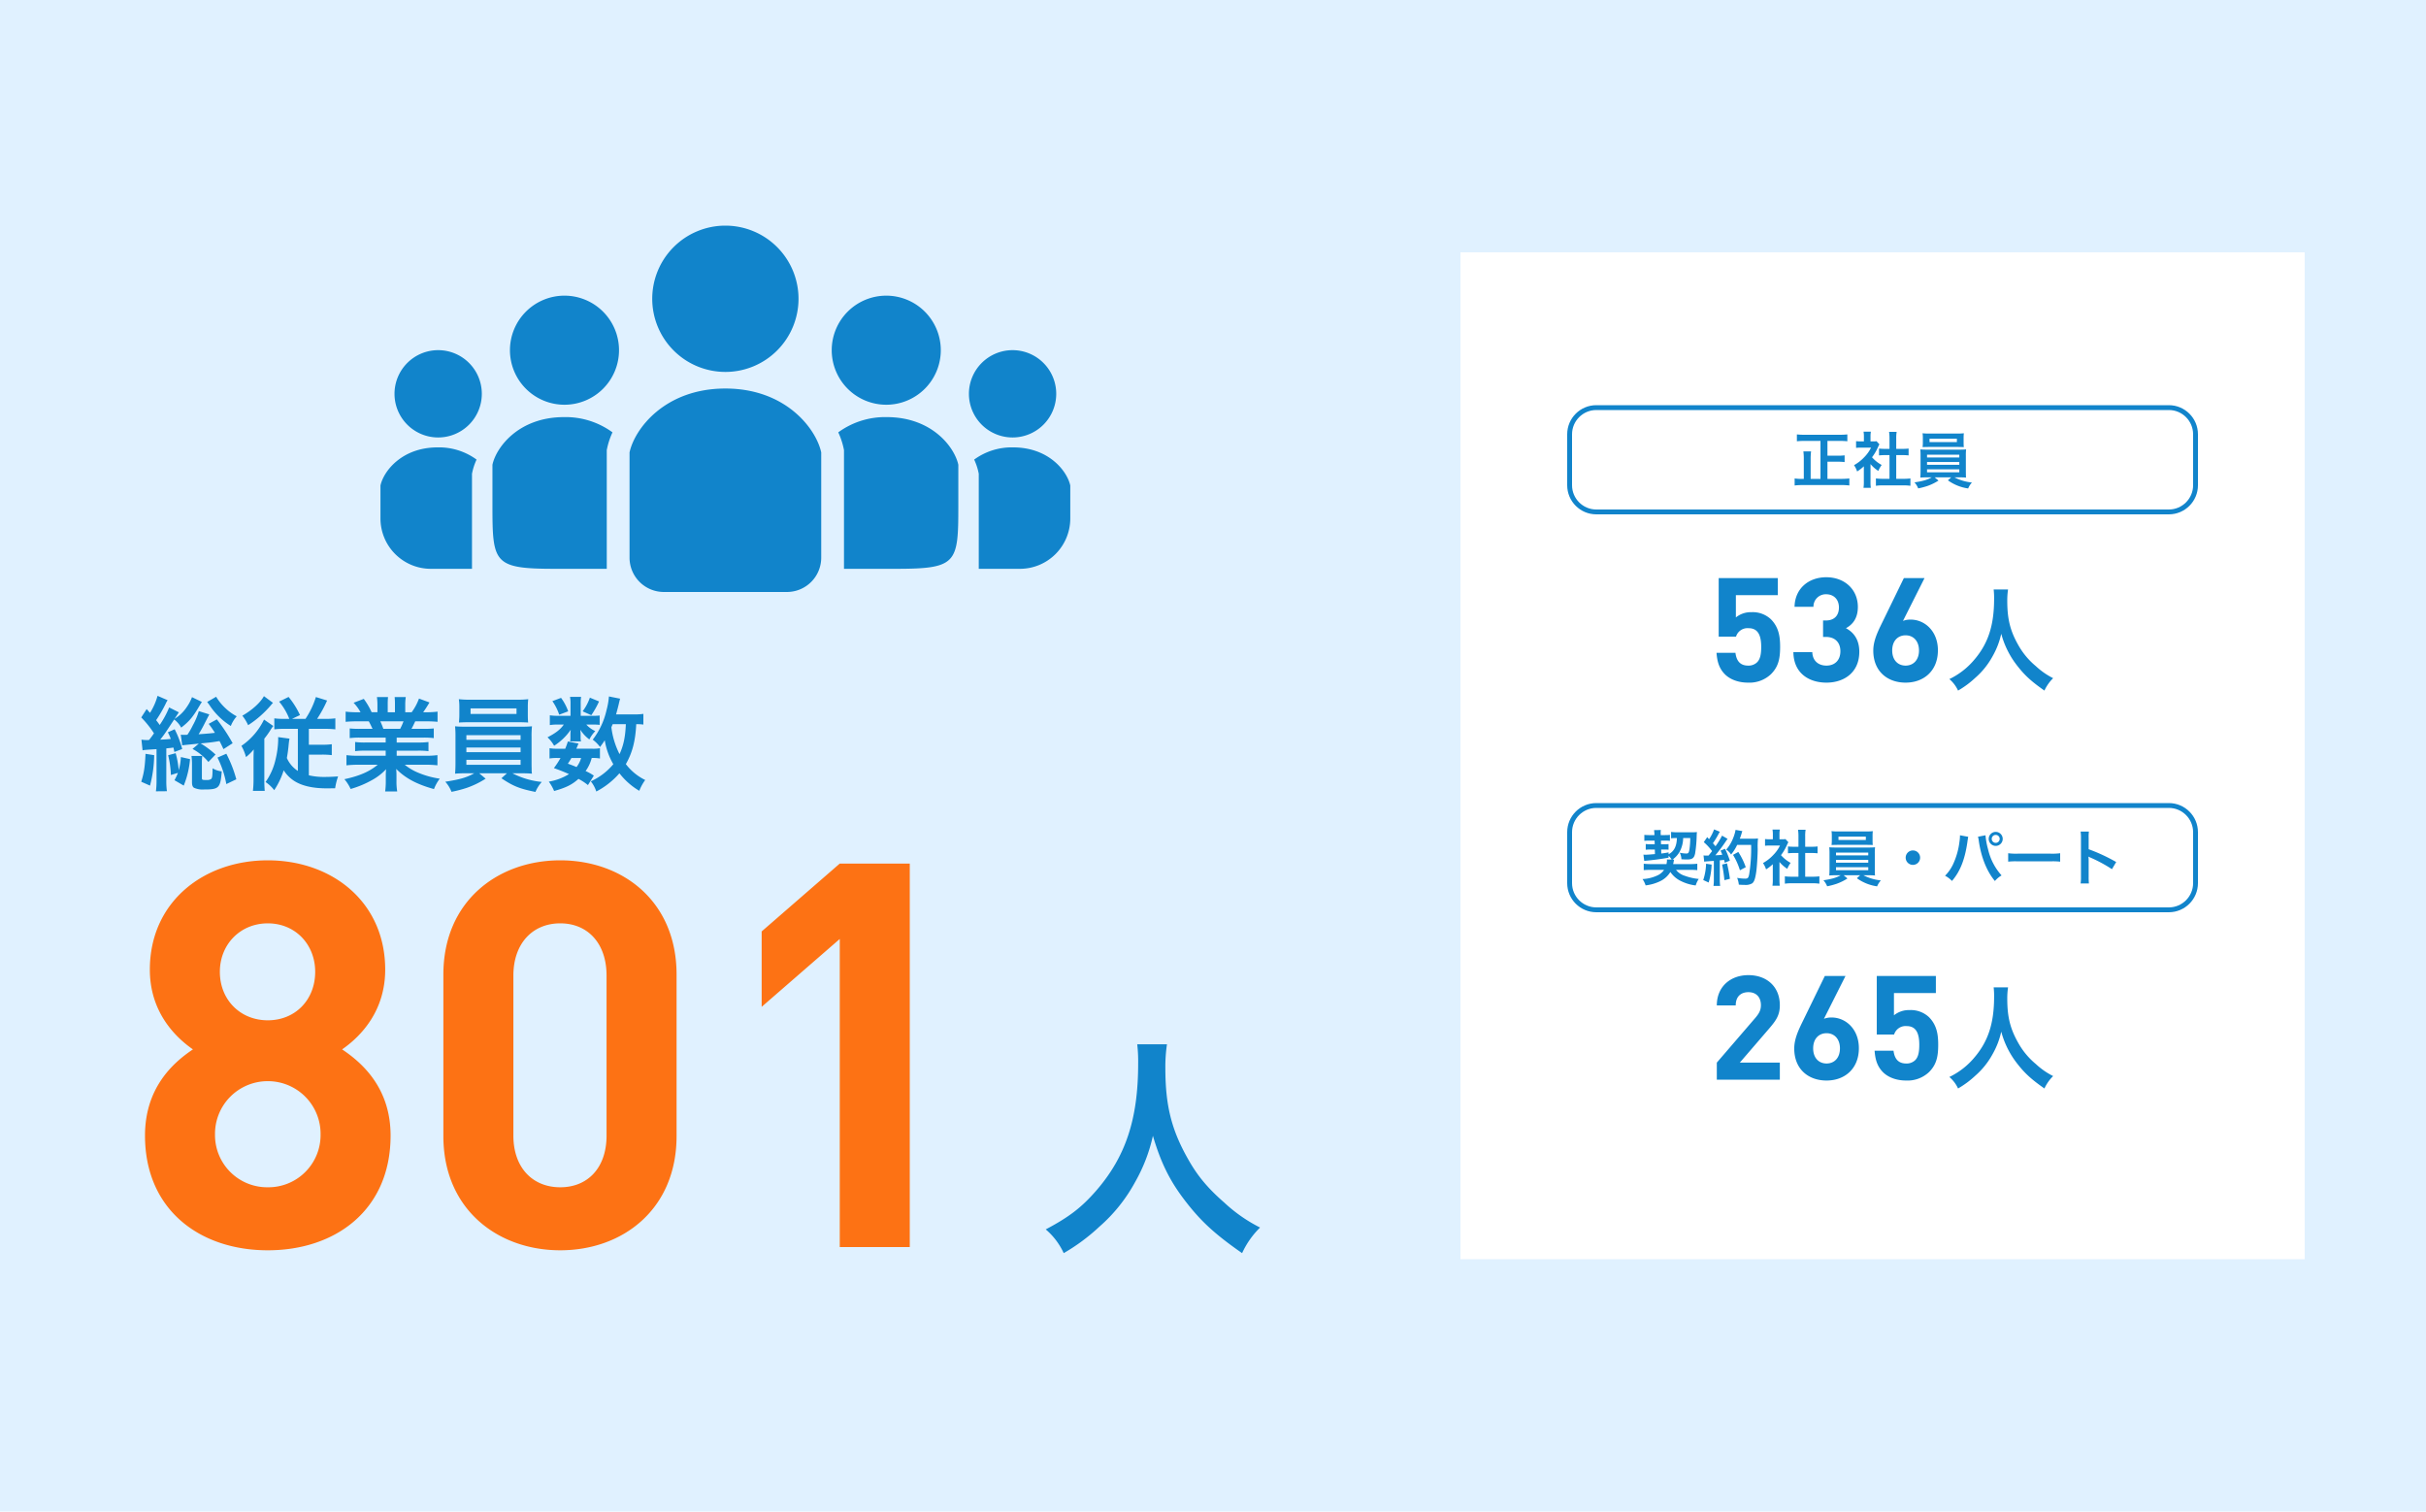
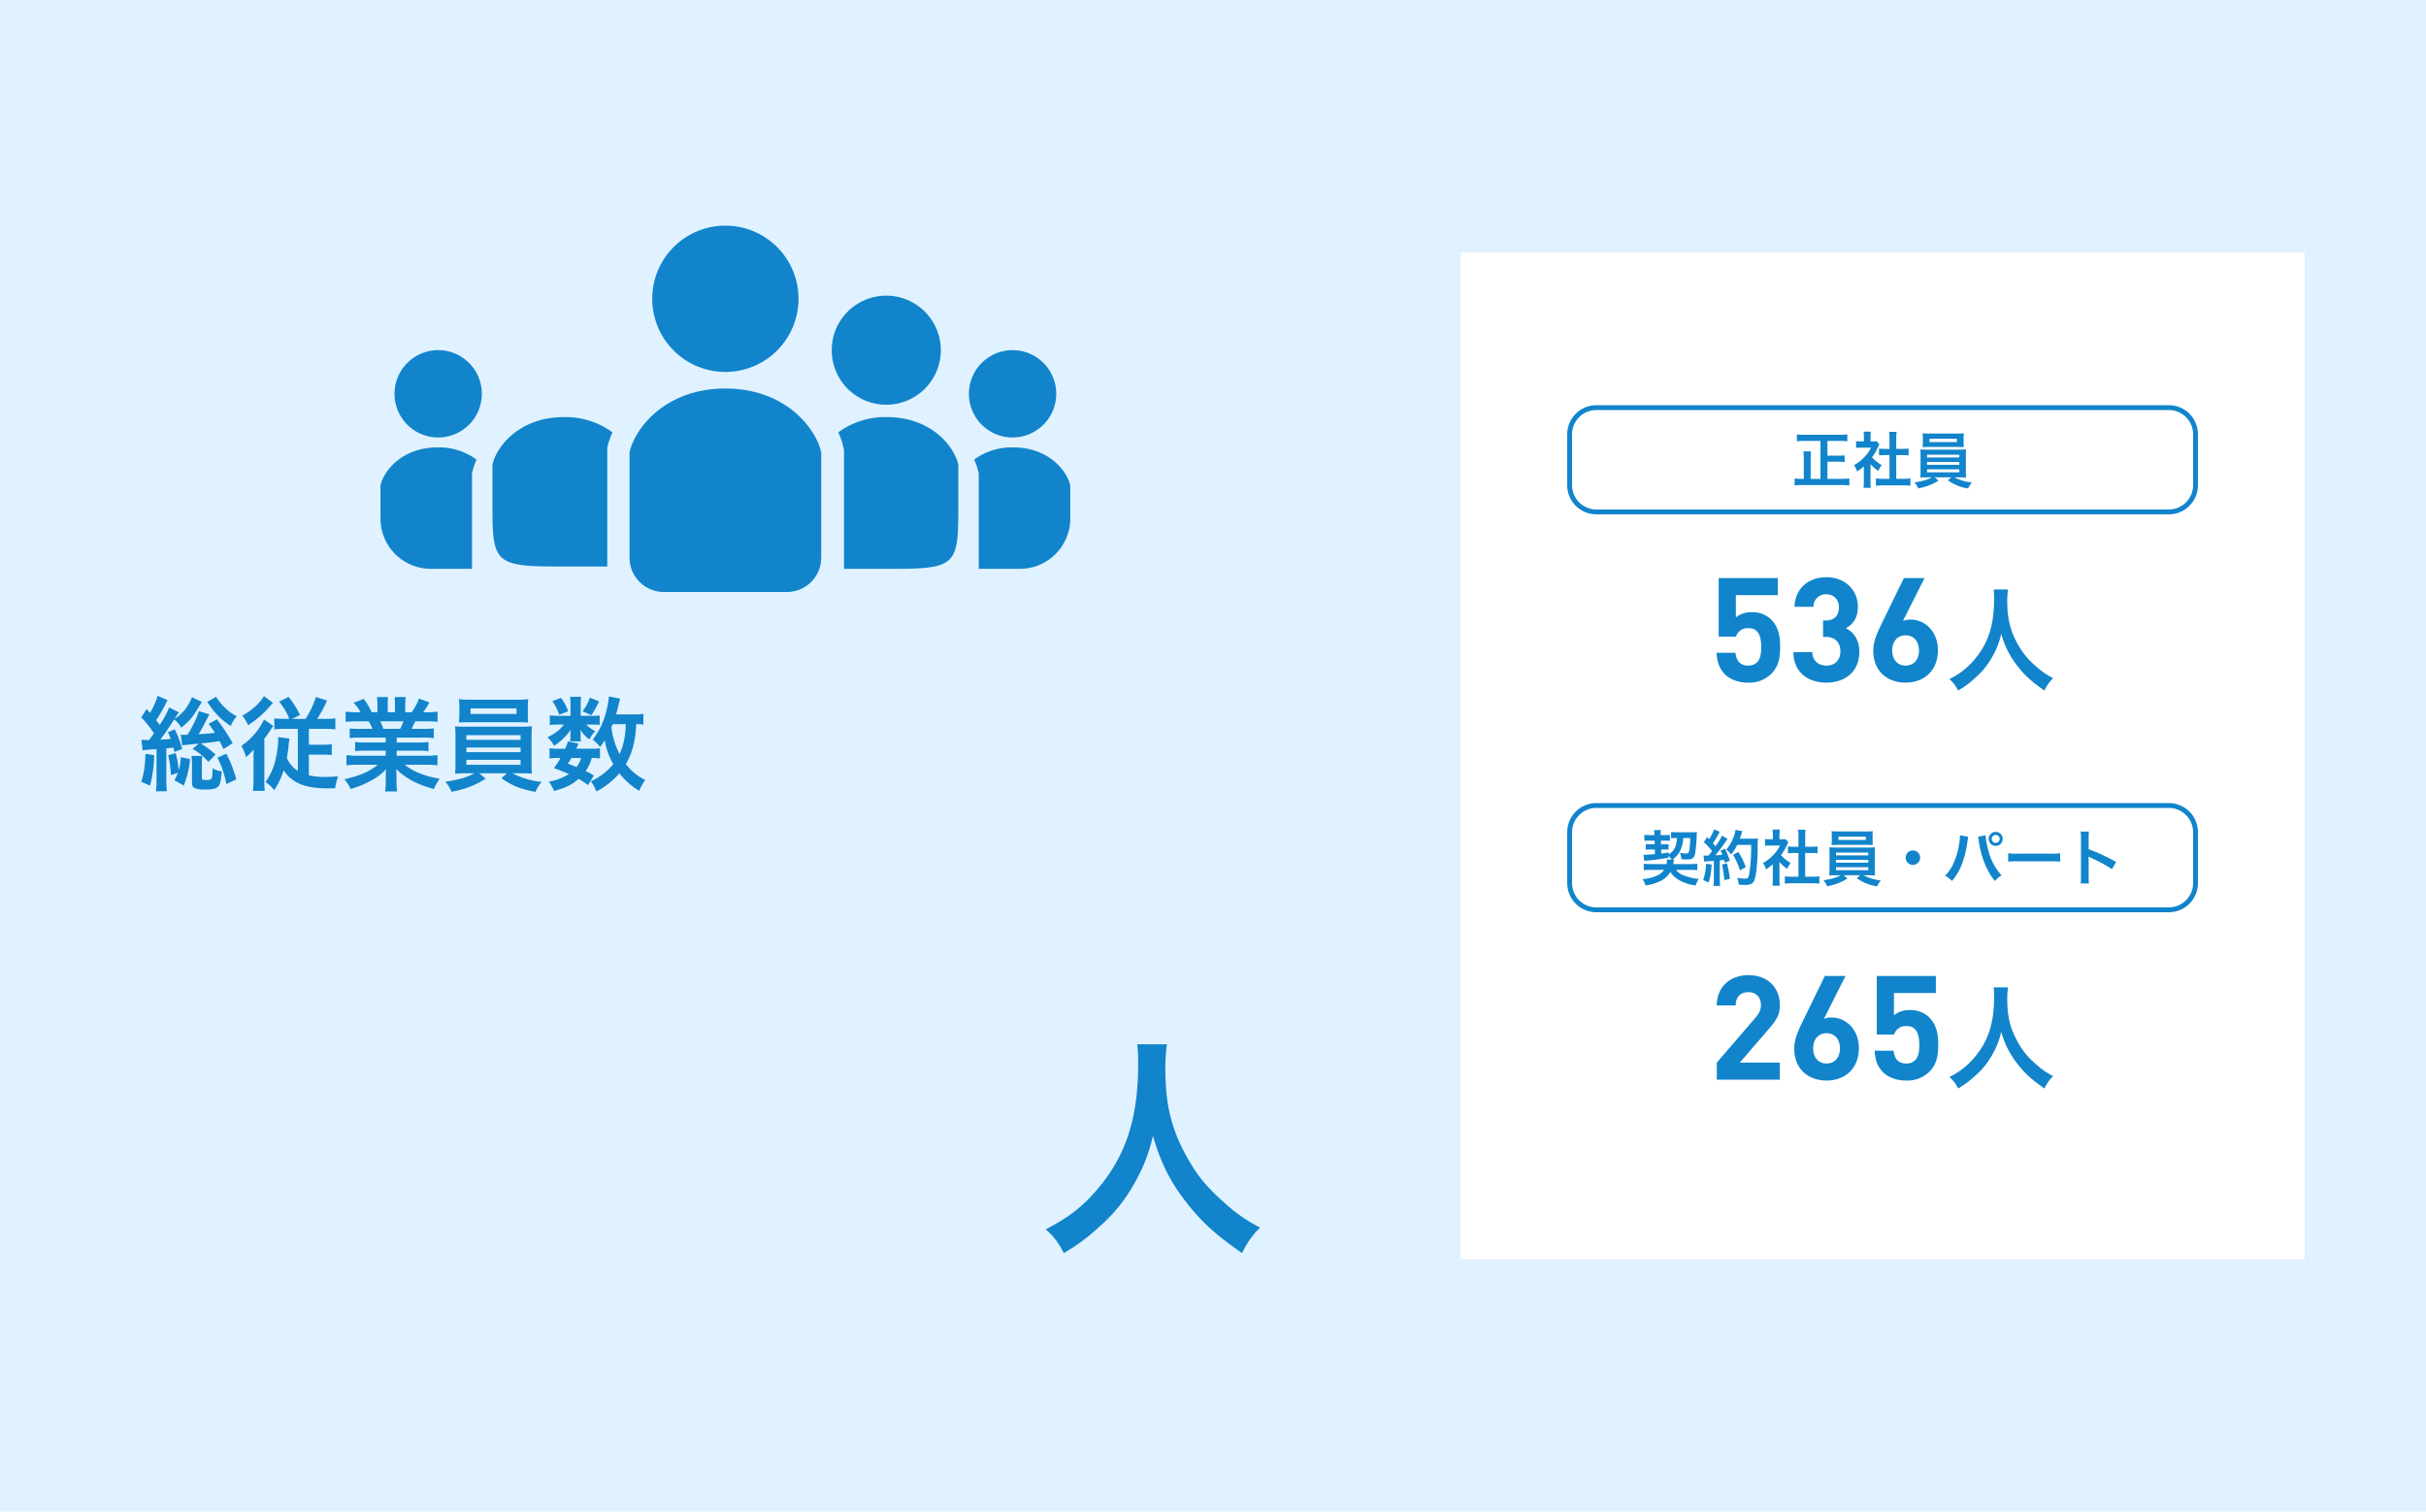
<svg xmlns="http://www.w3.org/2000/svg" width="1000" height="623" viewBox="0 0 1000 623">
  <g id="グループ_1268" data-name="グループ 1268" transform="translate(-481 -932)">
    <path id="パス_846" data-name="パス 846" d="M0,0H1000V623H0Z" transform="translate(481 932)" fill="#e0f1ff" />
-     <path id="パス_847" data-name="パス 847" d="M111-45.954c0-19.314-11.322-29.748-19.98-35.52,7.992-5.55,17.76-15.984,17.76-32.856,0-27.972-21.978-45.066-48.4-45.066S11.766-142.3,11.766-114.33c0,16.872,9.768,27.306,17.76,32.856C20.868-75.7,9.768-65.268,9.768-45.954c0,30.636,22.644,47.286,50.616,47.286S111-15.318,111-45.954ZM79.92-113.442c0,11.544-8.214,19.98-19.536,19.98s-19.758-8.436-19.758-19.98c0-11.322,8.436-19.98,19.758-19.98S79.92-124.764,79.92-113.442ZM82.14-46.4A21.512,21.512,0,0,1,60.384-24.642,21.512,21.512,0,0,1,38.628-46.4,21.7,21.7,0,0,1,60.384-68.376,21.7,21.7,0,0,1,82.14-46.4Zm146.742.666v-66.6c0-30.192-22.2-47.064-47.952-47.064s-48.174,16.872-48.174,47.064v66.6c0,30.192,22.422,47.064,48.174,47.064S228.882-15.54,228.882-45.732Zm-28.86-.222c0,13.32-7.77,21.312-19.092,21.312s-19.314-7.992-19.314-21.312v-65.934c0-13.32,7.992-21.534,19.314-21.534s19.092,8.214,19.092,21.534ZM325.008,0V-158.064h-28.86l-32.19,27.972v31.08l32.19-27.972V0Z" transform="translate(531 1446)" fill="#fd7214" />
    <path id="パス_848" data-name="パス 848" d="M-6.365-78.565a62.141,62.141,0,0,1,.38,7.98c0,22.8-5.13,38.38-17.385,52.44C-29.355-11.305-34.39-7.41-44.08-2.28a28.419,28.419,0,0,1,7.41,9.785A80.127,80.127,0,0,0-21.945-3.42,66.141,66.141,0,0,0-7.315-21.66,67.978,67.978,0,0,0,.095-40.85c3.23,10.925,6.84,18.24,12.635,25.935C19.475-5.985,25.27-.57,36.86,7.505A35.344,35.344,0,0,1,44.27-3.04,63.266,63.266,0,0,1,29.545-13.3c-6.745-5.89-11.02-10.925-15.01-18.05-6.84-12.065-9.31-22.135-9.31-37.43a62.852,62.852,0,0,1,.665-9.785Z" transform="translate(956.135 1440.998)" fill="#1184cb" />
    <g id="グループ_700" data-name="グループ 700" transform="translate(686.193 1025)">
      <path id="パス_152" data-name="パス 152" d="M1182.083,435.158a30.148,30.148,0,1,0-30.147-30.15A30.151,30.151,0,0,0,1182.083,435.158Z" transform="translate(-1088.276 -374.861)" fill="#1184cb" />
      <path id="パス_153" data-name="パス 153" d="M1223.744,439.042a22.478,22.478,0,1,0-22.479-22.479A22.478,22.478,0,0,0,1223.744,439.042Z" transform="translate(-1063.619 -365.223)" fill="#1184cb" />
-       <path id="パス_302" data-name="パス 302" d="M1223.742,439.042a22.478,22.478,0,1,1,22.479-22.479A22.478,22.478,0,0,1,1223.742,439.042Z" transform="translate(-1196.256 -365.223)" fill="#1184cb" />
      <path id="パス_299" data-name="パス 299" d="M1219.259,430.071a17.993,17.993,0,1,0-17.994-17.994A17.993,17.993,0,0,0,1219.259,430.071Z" transform="translate(-1007.066 -342.761)" fill="#1184cb" />
      <path id="パス_300" data-name="パス 300" d="M1219.257,430.071a17.993,17.993,0,1,1,17.994-17.994A17.993,17.993,0,0,1,1219.257,430.071Z" transform="translate(-1243.837 -342.761)" fill="#1184cb" />
      <path id="パス_154" data-name="パス 154" d="M1223.1,427.445a32.664,32.664,0,0,0-20.032,6.279,31.039,31.039,0,0,1,2.152,6.317l.206.966v48.964h21.2c25.395,0,25.933-2.246,25.933-25.931V447.08C1251,439.848,1241.7,427.445,1223.1,427.445Z" transform="translate(-1062.727 -348.523)" fill="#1184cb" />
-       <path id="パス_303" data-name="パス 303" d="M1232.52,427.445a32.665,32.665,0,0,1,20.032,6.279,31.033,31.033,0,0,0-2.152,6.317l-.206.966v48.964H1229c-25.395,0-25.932-2.246-25.932-25.931V447.08C1204.612,439.848,1213.917,427.445,1232.52,427.445Z" transform="translate(-1205.276 -348.523)" fill="#1184cb" />
+       <path id="パス_303" data-name="パス 303" d="M1232.52,427.445a32.665,32.665,0,0,1,20.032,6.279,31.033,31.033,0,0,0-2.152,6.317v48.964H1229c-25.395,0-25.932-2.246-25.932-25.931V447.08C1204.612,439.848,1213.917,427.445,1232.52,427.445Z" transform="translate(-1205.276 -348.523)" fill="#1184cb" />
      <path id="パス_298" data-name="パス 298" d="M1219.1,427.445a26.147,26.147,0,0,0-16.035,5.026,24.828,24.828,0,0,1,1.722,5.056l.165.773v39.194h16.968a20.757,20.757,0,0,0,20.758-20.757V443.162C1241.438,437.373,1233.99,427.445,1219.1,427.445Z" transform="translate(-1006.701 -336.046)" fill="#1184cb" />
      <path id="パス_301" data-name="パス 301" d="M1226.642,427.445a26.147,26.147,0,0,1,16.035,5.026,24.829,24.829,0,0,0-1.722,5.056l-.165.773v39.194h-16.968a20.757,20.757,0,0,1-20.758-20.757V443.162C1204.3,437.374,1211.751,427.445,1226.642,427.445Z" transform="translate(-1251.427 -336.046)" fill="#1184cb" />
      <path id="パス_157" data-name="パス 157" d="M1185.213,419.6c-24.949,0-37.424,16.633-39.5,26.335v43.38a14.147,14.147,0,0,0,14.145,14.145h50.719a14.147,14.147,0,0,0,14.145-14.145v-43.38C1222.638,436.237,1210.162,419.6,1185.213,419.6Z" transform="translate(-1091.406 -352.463)" fill="#1184cb" />
    </g>
    <path id="パス_849" data-name="パス 849" d="M-102.732-13.23c.756-.168.756-.168,5.754-.5V-.756a32.469,32.469,0,0,1-.252,4.41l4.536-.042A29.219,29.219,0,0,1-92.946-.8v-13.23c1.092-.126,1.428-.168,1.68-.168.8-.126.8-.126,1.26-.168.168.714.21.966.378,1.806l3.234-1.218A39.37,39.37,0,0,0-89.5-21.924l-2.814,1.26a21.6,21.6,0,0,1,1.218,2.73c-1.848.168-2.268.21-4.368.294,1.512-1.89,1.848-2.352,5.754-8.316a10.321,10.321,0,0,1,2.9,3.36c3.4-2.646,4.872-4.368,7.854-9.534.21-.336.21-.336.462-.714a1.871,1.871,0,0,1,.21-.336l-4.074-1.974a17.208,17.208,0,0,1-2.016,3.864,16.094,16.094,0,0,1-5.166,5.082,3.419,3.419,0,0,1,.336-.5c.168-.294.294-.462.336-.546L-87.78-28.9l-3.99-2.016a37.6,37.6,0,0,1-3.906,7.224c-.462-.672-.8-1.134-1.47-1.974a53.846,53.846,0,0,0,3.948-6.8,8.241,8.241,0,0,1,.8-1.428L-96.558-35.7a25.525,25.525,0,0,1-3.108,7.014c-.5-.546-.714-.8-1.386-1.554l-2.226,3.444a41.755,41.755,0,0,1,5.25,6.552c-.756,1.092-1.218,1.722-2.016,2.73a6.271,6.271,0,0,1-.8.042,15.493,15.493,0,0,1-2.352-.168ZM-65.6-16.17A72.514,72.514,0,0,0-72.114-26l-3.36,1.848a44.116,44.116,0,0,1,2.562,3.7c-2.1.252-2.646.294-6.72.588a52.867,52.867,0,0,0,2.646-4.788l1.764-3.4L-79.548-29.4a28.879,28.879,0,0,1-2.478,5.88,31.835,31.835,0,0,1-2.226,3.864c-.756.042-.966.042-1.3.042a8.391,8.391,0,0,1-1.428-.084l.588,4.41c.84-.126,1.764-.21,6.846-.714l-2.6,2.184A22.155,22.155,0,0,1-75.6-8.442l2.94-3.066a37.589,37.589,0,0,0-6.132-4.578c4.494-.42,4.62-.462,7.77-.966.588,1.092.8,1.554,1.638,3.318ZM-88.158-3.948A23.44,23.44,0,0,1-89.586-.924L-85.764,1.3a37.552,37.552,0,0,0,2.6-10.92l-3.78-.84a22.827,22.827,0,0,1-.882,5.418,37.88,37.88,0,0,0-1.26-7.014l-3.108.84a38.506,38.506,0,0,1,1.134,8.148ZM-101.514-11.8c-.252,5.418-.63,7.9-1.764,11.508l3.612,1.6a52,52,0,0,0,1.722-12.558ZM-76.1-33.18q.63.882.756,1.008a28.787,28.787,0,0,0,8.988,8.9,13.234,13.234,0,0,1,2.436-3.99,20.214,20.214,0,0,1-4.536-3.234,21.361,21.361,0,0,1-3.948-4.83Zm-6.468,22.26a25.873,25.873,0,0,1,.21,3.15V-.084c0,1.218.252,1.89.8,2.268a8.486,8.486,0,0,0,4.2.714c6.132,0,6.72-.588,7.266-7.476a8.776,8.776,0,0,1-3.78-1.26c-.042,3.192-.126,3.906-.588,4.41a3.034,3.034,0,0,1-1.848.42c-1.89,0-1.974-.042-1.974-.966V-8.232a19.25,19.25,0,0,1,.168-2.688Zm10.71.672A40.166,40.166,0,0,1-68.208.672L-64.092-1.3a51.993,51.993,0,0,0-4.116-10.542Zm27.594-15.96a28.628,28.628,0,0,1-4.158-.21v4.536a33.879,33.879,0,0,1,4.494-.21h5.208V-4.746A12.169,12.169,0,0,1-43.26-10.08a54.418,54.418,0,0,0,.756-5.586c.126-1.218.21-1.68.336-2.394l-4.7-.63a6.814,6.814,0,0,1,.042.966A37.375,37.375,0,0,1-47.922-9.45,25.906,25.906,0,0,1-52.038-.168a15.043,15.043,0,0,1,3.57,3.36A32.337,32.337,0,0,0-44.562-5a14.616,14.616,0,0,0,4.2,4.284c3.192,2.1,7.728,3.15,13.566,3.15.252,0,1.428,0,3.444-.042a25.046,25.046,0,0,1,1.218-4.872c-2.73.168-3.99.21-5.46.21a27.235,27.235,0,0,1-6.594-.672v-8.526h5.208a32.142,32.142,0,0,1,4.242.21V-15.75a29.7,29.7,0,0,1-4.158.21h-5.292v-6.552h6.468a36.822,36.822,0,0,1,4.452.21v-4.536a29.186,29.186,0,0,1-4.242.21h-3.276a51.029,51.029,0,0,0,4.116-7.56L-31.29-35.2a34.556,34.556,0,0,1-4.284,8.988h-5.544l3.276-1.554a34.839,34.839,0,0,0-4.7-7.476l-3.906,1.932a25.33,25.33,0,0,1,4.2,7.1Zm-8.442-9.366c-1.47,2.688-4.872,5.754-8.9,8.064A18.094,18.094,0,0,1-59.22-23.6a42.486,42.486,0,0,0,9.492-8.358,7.574,7.574,0,0,1,.756-.84ZM-56.994-1.386a39.757,39.757,0,0,1-.252,4.872h4.872a48.571,48.571,0,0,1-.168-4.914V-18.06a34.276,34.276,0,0,0,2.31-3.192,20.145,20.145,0,0,1,1.386-2.016l-3.822-2.646a27.733,27.733,0,0,1-9.324,10.836,19.312,19.312,0,0,1,1.89,4.62,20.657,20.657,0,0,0,3.192-3.15c-.084,2.772-.084,3.024-.084,4.83ZM-2.52-18.48v2.016h-8.316a29.824,29.824,0,0,1-4.284-.21v3.78a30.182,30.182,0,0,1,4.284-.21H-2.52V-11H-13.65a38.986,38.986,0,0,1-5.04-.252v4.2a46.168,46.168,0,0,1,5.082-.252H-5.8c-3.36,2.814-7.6,4.662-13.734,5.964a17.19,17.19,0,0,1,2.562,4.032A40.634,40.634,0,0,0-8.4-.84,23.359,23.359,0,0,0-2.352-5.46,28.279,28.279,0,0,0-2.478-2.6V-.588A31.348,31.348,0,0,1-2.73,3.7H2.226A23.9,23.9,0,0,1,1.932-.546V-2.6a28.749,28.749,0,0,0-.126-2.982C5.586-1.764,10.332.8,17.388,2.73a16.632,16.632,0,0,1,2.394-4.284,36.048,36.048,0,0,1-8.736-2.394,21.8,21.8,0,0,1-5.712-3.36h8.442a45.372,45.372,0,0,1,5.04.252v-4.2A37.1,37.1,0,0,1,13.734-11H2.016v-2.1h8.778a30.831,30.831,0,0,1,4.326.21v-3.78a30.469,30.469,0,0,1-4.326.21H2.016V-18.48H12.978a30.831,30.831,0,0,1,4.326.21v-3.99a38.624,38.624,0,0,1-4.326.168H8.106c.588-1.05.756-1.428,1.554-3.108h4.2c2.058,0,3.7.084,5,.21v-4.2a34.056,34.056,0,0,1-4.746.252H12.936c.924-1.3,1.6-2.352,2.6-4.032l-4.326-1.6A22.411,22.411,0,0,1,8.19-28.938H5.544V-31.92a22.051,22.051,0,0,1,.21-3.276H1.176A29.914,29.914,0,0,1,1.3-32.088v3.15H-1.68v-3.15A28.285,28.285,0,0,1-1.554-35.2H-6.132a23.359,23.359,0,0,1,.21,3.276v2.982H-8.316a29.694,29.694,0,0,0-3.234-5.5l-4.2,1.6a17.753,17.753,0,0,1,2.856,3.906h-1.344a35.591,35.591,0,0,1-4.788-.252v4.2c1.344-.126,2.94-.21,5-.21h4.536c.462.8.924,1.764,1.554,3.108H-13.02a38.147,38.147,0,0,1-4.326-.168v3.99a31.2,31.2,0,0,1,4.326-.21Zm-.966-3.612A26.808,26.808,0,0,0-4.746-25.2H4.83a24.5,24.5,0,0,1-1.386,3.108ZM33.978-3.78C30.954-2.058,28.056-1.218,22.05-.294a13.548,13.548,0,0,1,2.562,4.158,49.879,49.879,0,0,0,6.426-1.68,36.547,36.547,0,0,0,7.644-3.738L36.036-3.78H47.46L45.192-1.722C50.064,1.554,52.71,2.6,59.22,3.906a14.079,14.079,0,0,1,2.6-4.116,33.312,33.312,0,0,1-12.1-3.57h3.36c2.1,0,3.4.042,4.7.168a7.369,7.369,0,0,1-.126-1.68c0-.168-.042-1.092-.042-2.73V-18.648a37.756,37.756,0,0,1,.168-4.494c-1.47.126-2.646.168-4.7.168H30.744c-1.974,0-3.4-.042-4.662-.168a41.56,41.56,0,0,1,.168,4.494V-8.022c0,2.1-.084,3.36-.168,4.41,1.344-.126,2.562-.168,4.662-.168ZM30.744-19.488H53.088v1.932H30.744Zm0,5.082H53.088v1.932H30.744Zm0,5.082H53.088v2.058H30.744ZM56.07-31.08a25.536,25.536,0,0,1,.168-3.234,36.5,36.5,0,0,1-4.746.21H32.424a37.215,37.215,0,0,1-4.788-.21,20.914,20.914,0,0,1,.21,3.234v3.234c0,1.134-.084,2.1-.168,3.15,1.26-.084,2.73-.126,4.62-.126H51.66c1.848,0,3.276.042,4.536.126-.084-.966-.126-1.89-.126-3.15Zm-4.662.546v2.31H32.466v-2.31Zm52.29,2.268a22.745,22.745,0,0,1-3.948.21H92.442c.462-1.638.84-3.066,1.092-4.158.336-1.428.42-1.806.588-2.31l-4.62-.924a30.443,30.443,0,0,1-1.008,5.712,30.832,30.832,0,0,1-5.67,12.1,14.739,14.739,0,0,1,3.024,3.024c.882-1.176,1.176-1.6,1.932-2.772a28.668,28.668,0,0,0,3.528,9.87,26.072,26.072,0,0,1-5.964,5.25A25.661,25.661,0,0,1,82.026-.462a12.987,12.987,0,0,1,2.268,4.2A32.58,32.58,0,0,0,93.828-3.78a28.759,28.759,0,0,0,8.19,7.224,19.259,19.259,0,0,1,2.436-4.452,22.327,22.327,0,0,1-7.98-6.552c2.646-4.578,3.948-9.492,4.284-16.464a21.459,21.459,0,0,1,2.94.168Zm-7.224,4.242c-.21,5.25-.966,8.82-2.6,12.348a33.034,33.034,0,0,1-3.36-11.046c.21-.546.21-.546.546-1.3ZM83.286-2.814a21.736,21.736,0,0,0-3.4-1.89A15.6,15.6,0,0,0,82.4-10.08a16.593,16.593,0,0,1,3.4.21v-4.242a14.851,14.851,0,0,1-3.108.21H76.062c.336-.8.5-1.092.882-2.142l-4.368-.84A30.394,30.394,0,0,1,71.484-13.9h-3.15a17.455,17.455,0,0,1-3.318-.21V-9.87a18,18,0,0,1,3.318-.21h1.218a35.122,35.122,0,0,1-2.73,4.158C69.8-4.83,70.938-4.368,73.038-3.444A22.968,22.968,0,0,1,64.722-.336a18.344,18.344,0,0,1,2.184,3.864c4.914-1.386,7.392-2.6,10.038-5A22.379,22.379,0,0,1,80.85,1.092Zm-5.25-7.266a10.833,10.833,0,0,1-1.89,3.738c-1.26-.546-1.806-.756-3.57-1.386.756-1.134.882-1.344,1.47-2.352Zm-.168-17.388v-5.04a16.5,16.5,0,0,1,.168-2.772H73.458a13.423,13.423,0,0,1,.21,2.856v4.956h-5a19.986,19.986,0,0,1-3.528-.21v4.032a19.754,19.754,0,0,1,3.486-.21H70.9c-1.386,2.016-3.36,3.528-6.72,5.25a14.285,14.285,0,0,1,2.73,3.486,23.855,23.855,0,0,0,6.846-6.594c-.084.756-.126,1.428-.126,1.806v1.6a7.733,7.733,0,0,1-.126,1.386h4.494a6.3,6.3,0,0,1-.168-1.554v-1.512c0-.336-.042-.84-.126-1.722a15.219,15.219,0,0,0,3.738,3.99,13.507,13.507,0,0,1,2.436-3.444,11.367,11.367,0,0,1-3.7-2.688h2.814a20.221,20.221,0,0,1,2.688.126v-3.864a19.369,19.369,0,0,1-2.688.126ZM66.192-33.516a21.782,21.782,0,0,1,2.814,5.586l3.7-1.386a20.948,20.948,0,0,0-2.94-5.544Zm15.456-1.428a20.764,20.764,0,0,1-2.982,5.628l3.57,1.6a36.166,36.166,0,0,0,3.192-5.67Z" transform="translate(642.5 1254.5)" fill="#1184cb" />
    <path id="パス_850" data-name="パス 850" d="M0,0H348V415H0Z" transform="translate(1083 1036)" fill="#fff" />
    <g id="グループ_1008" data-name="グループ 1008" transform="translate(0 -76)">
      <path id="パス_851" data-name="パス 851" d="M-42.35,0V-7.02h-16.5l11.94-13.86c2.94-3.42,4.56-5.64,4.56-9.78,0-7.68-5.4-12.42-12.96-12.42-7.32,0-13.02,4.68-13.02,12.48h7.8c0-4.14,2.64-5.46,5.22-5.46,3.3,0,5.16,2.16,5.16,5.34,0,1.98-.66,3.3-2.22,5.16L-68.33-7.02V0ZM-9.77-12.96c0-7.92-5.46-12.66-11.22-12.66a8.451,8.451,0,0,0-3.18.54l8.88-17.64h-8.52l-9,18.48c-1.92,3.9-3.6,7.5-3.6,11.4,0,8.46,5.76,13.2,13.32,13.2S-9.77-4.56-9.77-12.96Zm-7.8.06c0,3.96-2.34,6.24-5.52,6.24s-5.52-2.28-5.52-6.24,2.34-6.24,5.52-6.24C-19.79-19.14-17.57-16.68-17.57-12.9Zm40.5-1.5c0-4.02-.48-8.04-3.84-11.4a11,11,0,0,0-7.98-2.88,9.8,9.8,0,0,0-6.42,2.16V-35.7H21.97v-7.02H-2.39V-18.6H4.75a4.959,4.959,0,0,1,5.16-3.48c3.78,0,5.22,2.76,5.22,7.68,0,2.7-.3,4.98-1.68,6.36A5.023,5.023,0,0,1,9.73-6.66c-3.24,0-4.8-1.92-5.22-5.28h-7.8c.24,3.12.84,6.24,3.48,8.88C2.05-1.2,5.29.36,9.73.36a12.885,12.885,0,0,0,9.42-3.48C22.27-6.24,22.93-9.6,22.93-14.4ZM45.788-38.042a30.089,30.089,0,0,1,.184,3.864c0,11.04-2.484,18.584-8.418,25.392A30.664,30.664,0,0,1,27.526-1.1a13.761,13.761,0,0,1,3.588,4.738,38.8,38.8,0,0,0,7.13-5.29,32.026,32.026,0,0,0,7.084-8.832,32.916,32.916,0,0,0,3.588-9.292A36.367,36.367,0,0,0,55.034-7.222C58.3-2.9,61.106-.276,66.718,3.634a17.114,17.114,0,0,1,3.588-5.106,30.634,30.634,0,0,1-7.13-4.968,30.833,30.833,0,0,1-7.268-8.74C52.6-21.022,51.4-25.9,51.4-33.3a30.434,30.434,0,0,1,.322-4.738Z" transform="translate(1257 1453)" fill="#1184cb" />
      <g id="グループ_858" data-name="グループ 858" transform="translate(-5 318)">
        <g id="パス_852" data-name="パス 852" transform="translate(1132 1021)" fill="#fff">
          <path d="M 248 44 L 12 44 C 9.062 44 6.299 42.856 4.222 40.778 C 2.144 38.701 1 35.938 1 33 L 1 12 C 1 9.062 2.144 6.299 4.222 4.222 C 6.299 2.144 9.062 1 12 1 L 248 1 C 250.938 1 253.701 2.144 255.778 4.222 C 257.856 6.299 259 9.062 259 12 L 259 33 C 259 35.938 257.856 38.701 255.778 40.778 C 253.701 42.856 250.938 44 248 44 Z" stroke="none" />
          <path d="M 12 2 C 6.486 2 2 6.486 2 12 L 2 33 C 2 38.514 6.486 43 12 43 L 248 43 C 253.514 43 258 38.514 258 33 L 258 12 C 258 6.486 253.514 2 248 2 L 12 2 M 12 0 L 248 0 C 254.627 0 260 5.373 260 12 L 260 33 C 260 39.627 254.627 45 248 45 L 12 45 C 5.373 45 0 39.627 0 33 L 0 12 C 0 5.373 5.373 0 12 0 Z" stroke="none" fill="#1184cb" />
        </g>
        <path id="パス_853" data-name="パス 853" d="M-88.925-8.75a1.7,1.7,0,0,1,.05.475,8.521,8.521,0,0,1-.2,1.425H-95.2A25.492,25.492,0,0,1-98.45-7v2.65c.775-.075,1.75-.125,3.25-.125h5.15a6.817,6.817,0,0,1-2.35,2.1,16.3,16.3,0,0,1-6.55,1.7,9.989,9.989,0,0,1,1.275,2.6A18.609,18.609,0,0,0-91.475.1a9.826,9.826,0,0,0,4-3.7A10.9,10.9,0,0,0-83,.2a18.261,18.261,0,0,0,5.975,1.75,9.723,9.723,0,0,1,1.25-2.675A22.849,22.849,0,0,1-81.45-2a7.32,7.32,0,0,1-3.7-2.475h5.65c1.4,0,2.35.05,3.125.125V-7a23.815,23.815,0,0,1-3.2.15h-6.75c.075-.325.1-.45.175-.775A8.535,8.535,0,0,1-85.925-8.7h-.7a9.753,9.753,0,0,0,2.95-3.2A12.209,12.209,0,0,0-82.2-17.575h2.925a33.315,33.315,0,0,1-.325,4.6c-.25,1.475-.475,1.775-1.3,1.775a16.663,16.663,0,0,1-2.7-.325,6.229,6.229,0,0,1,.675,2.675c.95.075,1.575.1,2.375.1,2.125,0,2.875-.575,3.275-2.475a53.61,53.61,0,0,0,.65-7.35c.025-.675.05-.975.1-1.475a21.306,21.306,0,0,1-2.475.1h-5.275a23.1,23.1,0,0,1-2.9-.15v2.625a14.307,14.307,0,0,1,1.975-.1h.425c-.1,3.4-1.175,5.475-3.425,6.675v-.775c-1.475.275-2,.35-3.025.475l-.05-1.65h1.25a17.071,17.071,0,0,1,1.8.075V-15.1a15.112,15.112,0,0,1-1.75.075h-1.35l-.05-1.5h1.825a14.544,14.544,0,0,1,1.9.1V-18.9a15.722,15.722,0,0,1-1.925.1H-91.45v-.55a2.376,2.376,0,0,1-.025-.35,5.664,5.664,0,0,1,.1-1.2l-2.825.05c.075.475.125,1.1.15,1.55v.5H-96.2a15.676,15.676,0,0,1-2-.1v2.475a15.93,15.93,0,0,1,2-.1h2.225l.05,1.5H-95.55a14.088,14.088,0,0,1-2.075-.1v2.375a14.244,14.244,0,0,1,2-.1h1.75l.05,1.875c-1.875.175-3.375.275-4,.275-.2,0-.45-.025-.75-.05l.325,2.575c3.525-.3,7.1-.775,10.05-1.325v-.775a10.3,10.3,0,0,1,1.275,1.55Zm15.4.9A14.9,14.9,0,0,1-71.9-8c.5-.05,1.275-.1,2.35-.175v7.65A18.385,18.385,0,0,1-69.7,2.15h2.75A18.384,18.384,0,0,1-67.1-.525V-8.4c.45-.025,1.025-.1,1.775-.175.1.4.15.6.275,1.175l2.1-.875a37.552,37.552,0,0,0-1.975-4.875l-1.875.75a13.67,13.67,0,0,1,.725,1.7c-1.275.15-1.375.15-2.85.225A65.3,65.3,0,0,0-64.7-16.1a10.359,10.359,0,0,1,.825-1.15l-2.3-1.325a28.518,28.518,0,0,1-2.7,4.375c-.35-.45-.625-.75-1.05-1.25A33.625,33.625,0,0,0-67.6-19.275c.275-.5.375-.675.525-.9l-2.375-.975a18.288,18.288,0,0,1-2.075,4.05c-.25-.3-.4-.45-.75-.875L-73.7-15.9a23.2,23.2,0,0,1,3.425,3.7c-.5.65-.6.775-1.45,1.825-.575.025-.825.025-1,.025a6.572,6.572,0,0,1-1.075-.075Zm19.35-6.9a69.286,69.286,0,0,1-.8,12.05c-.3,1.55-.575,1.85-1.7,1.85a19.435,19.435,0,0,1-3.275-.325,10.226,10.226,0,0,1,.7,2.8c.9.075,1.675.1,2.325.1a5.347,5.347,0,0,0,3.2-.65c.825-.65,1.275-2.025,1.675-4.9.275-2.05.55-6.4.575-9.25a31.859,31.859,0,0,1,.125-4.35,13.7,13.7,0,0,1-2.05.1h-5.45c.3-.775.4-1.075.725-2.1A8.571,8.571,0,0,1-57.8-20.45l-2.8-.5a16.1,16.1,0,0,1-.9,3.15,16.184,16.184,0,0,1-2.95,4.975,7.29,7.29,0,0,1,2,2.025,17.431,17.431,0,0,0,2.5-3.95ZM-72.75-7A23.483,23.483,0,0,1-73.925-.275L-71.7.75a27.788,27.788,0,0,0,1.225-7.4Zm6.6.35A58.627,58.627,0,0,1-65.2-.225l2.275-.55a61.767,61.767,0,0,0-1.2-6.375Zm9.75,1.075a28.64,28.64,0,0,0-3.075-6.275l-2.175,1.2A27.5,27.5,0,0,1-58.8-4.3Zm13.9-2.15A13.722,13.722,0,0,0-39.275-4.9,10.662,10.662,0,0,1-37.9-7.35a14.74,14.74,0,0,1-3.975-3.175,20.54,20.54,0,0,0,2.5-4.275,6.951,6.951,0,0,1,.55-1.05l-1.2-1.3a9.107,9.107,0,0,1-1.45.075H-42.5v-2.05a10.656,10.656,0,0,1,.15-1.95h-3.025a11.479,11.479,0,0,1,.15,1.9v2.1h-1.25a15.264,15.264,0,0,1-1.975-.1V-14.4a17.117,17.117,0,0,1,2.1-.1h4.075A14.854,14.854,0,0,1-45-10.65a17.243,17.243,0,0,1-4.3,3.375,9.686,9.686,0,0,1,1.275,2.6A16.848,16.848,0,0,0-45.25-6.8V-.525a14.956,14.956,0,0,1-.15,2.6h3.025A17.753,17.753,0,0,1-42.5-.475Zm10.6-3.7h2.65c.875,0,1.65.05,2.45.125v-2.825A16.259,16.259,0,0,1-29.25-14H-31.9v-4.4a14.656,14.656,0,0,1,.175-2.6H-34.85a17.7,17.7,0,0,1,.175,2.6V-14H-36.55A16.877,16.877,0,0,1-39-14.125V-11.3c.8-.075,1.6-.125,2.45-.125h1.875V-1.65H-37.4a22.67,22.67,0,0,1-2.875-.15V1.225A20.161,20.161,0,0,1-37.45,1.05h8.55a20.528,20.528,0,0,1,2.85.175V-1.8a21.444,21.444,0,0,1-2.85.15h-3ZM-17.275-2.25c-1.8,1.025-3.525,1.525-7.1,2.075A8.064,8.064,0,0,1-22.85,2.3a29.69,29.69,0,0,0,3.825-1,21.754,21.754,0,0,0,4.55-2.225L-16.05-2.25h6.8L-10.6-1.025a18.808,18.808,0,0,0,8.35,3.35A8.381,8.381,0,0,1-.7-.125,19.829,19.829,0,0,1-7.9-2.25h2c1.25,0,2.025.025,2.8.1a4.386,4.386,0,0,1-.075-1c0-.1-.025-.65-.025-1.625V-11.1a22.474,22.474,0,0,1,.1-2.675c-.875.075-1.575.1-2.8.1H-19.2c-1.175,0-2.025-.025-2.775-.1a24.738,24.738,0,0,1,.1,2.675v6.325c0,1.25-.05,2-.1,2.625.8-.075,1.525-.1,2.775-.1ZM-19.2-11.6H-5.9v1.15H-19.2Zm0,3.025H-5.9v1.15H-19.2Zm0,3.025H-5.9v1.225H-19.2ZM-4.125-18.5a15.2,15.2,0,0,1,.1-1.925A21.727,21.727,0,0,1-6.85-20.3H-18.2a22.152,22.152,0,0,1-2.85-.125,12.449,12.449,0,0,1,.125,1.925v1.925c0,.675-.05,1.25-.1,1.875.75-.05,1.625-.075,2.75-.075H-6.75c1.1,0,1.95.025,2.7.075-.05-.575-.075-1.125-.075-1.875Zm-2.775.325V-16.8H-18.175v-1.375Zm19.4,5.7A2.966,2.966,0,0,0,9.525-9.5,2.966,2.966,0,0,0,12.5-6.525,2.966,2.966,0,0,0,15.475-9.5,2.966,2.966,0,0,0,12.5-12.475Zm19.4-6.25v.35a18.344,18.344,0,0,1-.225,2.425,30.4,30.4,0,0,1-2.35,8.575A16.847,16.847,0,0,1,25.75-2.05,10.816,10.816,0,0,1,28.6.1c3.35-3.85,5.3-8.775,6.35-15.95l.075-.6.125-.725.05-.425a2.881,2.881,0,0,1,.125-.5Zm7.425.6a10.5,10.5,0,0,1,.35,1.8C40.65-9.6,42.975-3.85,46.3.125a10.29,10.29,0,0,1,2.75-2.3,24.215,24.215,0,0,1-5.575-10.8,30.973,30.973,0,0,1-1.05-5.75Zm7.3-2A2.892,2.892,0,0,0,43.75-17.25a2.9,2.9,0,0,0,2.875,2.9,2.9,2.9,0,0,0,2.9-2.9A2.9,2.9,0,0,0,46.625-20.125Zm0,1.25a1.627,1.627,0,0,1,1.65,1.625,1.648,1.648,0,0,1-1.65,1.65A1.643,1.643,0,0,1,45-17.25,1.622,1.622,0,0,1,46.625-18.875ZM51.775-7.85a27.445,27.445,0,0,1,4.075-.125H69.125A27.445,27.445,0,0,1,73.2-7.85v-3.475a24.551,24.551,0,0,1-4.05.175H55.825a24.551,24.551,0,0,1-4.05-.175ZM85.05,1.125a27.482,27.482,0,0,1-.1-2.775v-6.6a12.924,12.924,0,0,0-.1-1.7,8.078,8.078,0,0,0,.85.425A59.148,59.148,0,0,1,94.55-4.75L96.3-7.7a73.448,73.448,0,0,0-11.35-5.275v-4.65a16.758,16.758,0,0,1,.1-2.625H81.625a16.069,16.069,0,0,1,.15,2.55V-1.675a16.841,16.841,0,0,1-.15,2.8Z" transform="translate(1262 1053)" fill="#1184cb" />
      </g>
    </g>
    <g id="グループ_1010" data-name="グループ 1010" transform="translate(0 47)">
      <path id="パス_854" data-name="パス 854" d="M-42.23-14.4c0-4.02-.48-8.04-3.84-11.4a11,11,0,0,0-7.98-2.88,9.8,9.8,0,0,0-6.42,2.16V-35.7h17.28v-7.02H-67.55V-18.6h7.14a4.959,4.959,0,0,1,5.16-3.48c3.78,0,5.22,2.76,5.22,7.68,0,2.7-.3,4.98-1.68,6.36a5.023,5.023,0,0,1-3.72,1.38c-3.24,0-4.8-1.92-5.22-5.28h-7.8c.24,3.12.84,6.24,3.48,8.88C-63.11-1.2-59.87.36-55.43.36a12.885,12.885,0,0,0,9.42-3.48C-42.89-6.24-42.23-9.6-42.23-14.4Zm32.64,2.04c0-5.16-2.46-8.1-5.52-9.72,2.82-1.5,4.92-4.14,4.92-8.76,0-7.2-5.46-12.24-13.02-12.24-7.2,0-12.9,4.56-13.08,12.18h7.8a5.072,5.072,0,0,1,5.28-5.16c2.82,0,5.22,1.86,5.22,5.46,0,3-1.62,5.34-5.4,5.34h-1.14v6.78h1.14c3.84,0,6,2.34,6,5.88,0,3.84-2.4,5.94-5.76,5.94-3.06,0-5.7-1.74-5.82-5.58h-7.8C-36.65-3.3-30.11.36-23.15.36-15.83.36-9.59-3.84-9.59-12.36Zm32.4-.6c0-7.92-5.46-12.66-11.22-12.66a8.451,8.451,0,0,0-3.18.54l8.88-17.64H8.77l-9,18.48c-1.92,3.9-3.6,7.5-3.6,11.4C-3.83-4.38,1.93.36,9.49.36S22.81-4.56,22.81-12.96Zm-7.8.06c0,3.96-2.34,6.24-5.52,6.24S3.97-8.94,3.97-12.9s2.34-6.24,5.52-6.24C12.79-19.14,15.01-16.68,15.01-12.9ZM45.788-38.042a30.089,30.089,0,0,1,.184,3.864c0,11.04-2.484,18.584-8.418,25.392A30.664,30.664,0,0,1,27.526-1.1a13.761,13.761,0,0,1,3.588,4.738,38.8,38.8,0,0,0,7.13-5.29,32.026,32.026,0,0,0,7.084-8.832,32.916,32.916,0,0,0,3.588-9.292A36.367,36.367,0,0,0,55.034-7.222C58.3-2.9,61.106-.276,66.718,3.634a17.114,17.114,0,0,1,3.588-5.106,30.634,30.634,0,0,1-7.13-4.968,30.833,30.833,0,0,1-7.268-8.74C52.6-21.022,51.4-25.9,51.4-33.3a30.434,30.434,0,0,1,.322-4.738Z" transform="translate(1257 1166)" fill="#1184cb" />
      <g id="グループ_856" data-name="グループ 856" transform="translate(-5 31)">
        <g id="パス_855" data-name="パス 855" transform="translate(1132 1021)" fill="#fff">
-           <path d="M 248 44 L 12 44 C 9.062 44 6.299 42.856 4.222 40.778 C 2.144 38.701 1 35.938 1 33 L 1 12 C 1 9.062 2.144 6.299 4.222 4.222 C 6.299 2.144 9.062 1 12 1 L 248 1 C 250.938 1 253.701 2.144 255.778 4.222 C 257.856 6.299 259 9.062 259 12 L 259 33 C 259 35.938 257.856 38.701 255.778 40.778 C 253.701 42.856 250.938 44 248 44 Z" stroke="none" />
          <path d="M 12 2 C 6.486 2 2 6.486 2 12 L 2 33 C 2 38.514 6.486 43 12 43 L 248 43 C 253.514 43 258 38.514 258 33 L 258 12 C 258 6.486 253.514 2 248 2 L 12 2 M 12 0 L 248 0 C 254.627 0 260 5.373 260 12 L 260 33 C 260 39.627 254.627 45 248 45 L 12 45 C 5.373 45 0 39.627 0 33 L 0 12 C 0 5.373 5.373 0 12 0 Z" stroke="none" fill="#1184cb" />
        </g>
        <path id="パス_856" data-name="パス 856" d="M-25.625-1.625h-4.05v-8.1A23.326,23.326,0,0,1-29.5-12.95h-3.175A24.208,24.208,0,0,1-32.5-9.7v8.075h-.525a18.234,18.234,0,0,1-3.25-.175V1.1a27.133,27.133,0,0,1,3.3-.175H-17a24.86,24.86,0,0,1,3.275.175V-1.8a26.312,26.312,0,0,1-3.3.175H-22.75V-8.7h4.275a22.213,22.213,0,0,1,2.8.15v-2.775a21.4,21.4,0,0,1-2.8.15H-22.75v-6.1h5.025c1.1,0,2.175.05,3.175.15V-19.95a31.467,31.467,0,0,1-3.175.15H-32.2a29.246,29.246,0,0,1-3.15-.15v2.825c1.05-.1,2-.15,3.175-.15h6.55ZM-5-7.725A13.722,13.722,0,0,0-1.775-4.9,10.662,10.662,0,0,1-.4-7.35a14.74,14.74,0,0,1-3.975-3.175,20.54,20.54,0,0,0,2.5-4.275,6.951,6.951,0,0,1,.55-1.05l-1.2-1.3a9.107,9.107,0,0,1-1.45.075H-5v-2.05a10.656,10.656,0,0,1,.15-1.95H-7.875a11.479,11.479,0,0,1,.15,1.9v2.1h-1.25a15.264,15.264,0,0,1-1.975-.1V-14.4a17.117,17.117,0,0,1,2.1-.1h4.075A14.854,14.854,0,0,1-7.5-10.65a17.243,17.243,0,0,1-4.3,3.375,9.686,9.686,0,0,1,1.275,2.6A16.848,16.848,0,0,0-7.75-6.8V-.525a14.956,14.956,0,0,1-.15,2.6h3.025A17.752,17.752,0,0,1-5-.475Zm10.6-3.7H8.25c.875,0,1.65.05,2.45.125v-2.825A16.259,16.259,0,0,1,8.25-14H5.6v-4.4A14.656,14.656,0,0,1,5.775-21H2.65a17.7,17.7,0,0,1,.175,2.6V-14H.95a16.877,16.877,0,0,1-2.45-.125V-11.3c.8-.075,1.6-.125,2.45-.125H2.825V-1.65H.1A22.67,22.67,0,0,1-2.775-1.8V1.225A20.161,20.161,0,0,1,.05,1.05H8.6a20.528,20.528,0,0,1,2.85.175V-1.8a21.444,21.444,0,0,1-2.85.15h-3ZM20.225-2.25c-1.8,1.025-3.525,1.525-7.1,2.075A8.064,8.064,0,0,1,14.65,2.3a29.69,29.69,0,0,0,3.825-1,21.754,21.754,0,0,0,4.55-2.225L21.45-2.25h6.8L26.9-1.025a18.808,18.808,0,0,0,8.35,3.35A8.381,8.381,0,0,1,36.8-.125,19.829,19.829,0,0,1,29.6-2.25h2c1.25,0,2.025.025,2.8.1a4.386,4.386,0,0,1-.075-1c0-.1-.025-.65-.025-1.625V-11.1a22.473,22.473,0,0,1,.1-2.675c-.875.075-1.575.1-2.8.1H18.3c-1.175,0-2.025-.025-2.775-.1a24.738,24.738,0,0,1,.1,2.675v6.325c0,1.25-.05,2-.1,2.625.8-.075,1.525-.1,2.775-.1ZM18.3-11.6H31.6v1.15H18.3Zm0,3.025H31.6v1.15H18.3Zm0,3.025H31.6v1.225H18.3ZM33.375-18.5a15.2,15.2,0,0,1,.1-1.925,21.727,21.727,0,0,1-2.825.125H19.3a22.152,22.152,0,0,1-2.85-.125,12.449,12.449,0,0,1,.125,1.925v1.925c0,.675-.05,1.25-.1,1.875.75-.05,1.625-.075,2.75-.075H30.75c1.1,0,1.95.025,2.7.075-.05-.575-.075-1.125-.075-1.875Zm-2.775.325V-16.8H19.325v-1.375Z" transform="translate(1262.028 1053)" fill="#1184cb" />
      </g>
    </g>
  </g>
</svg>